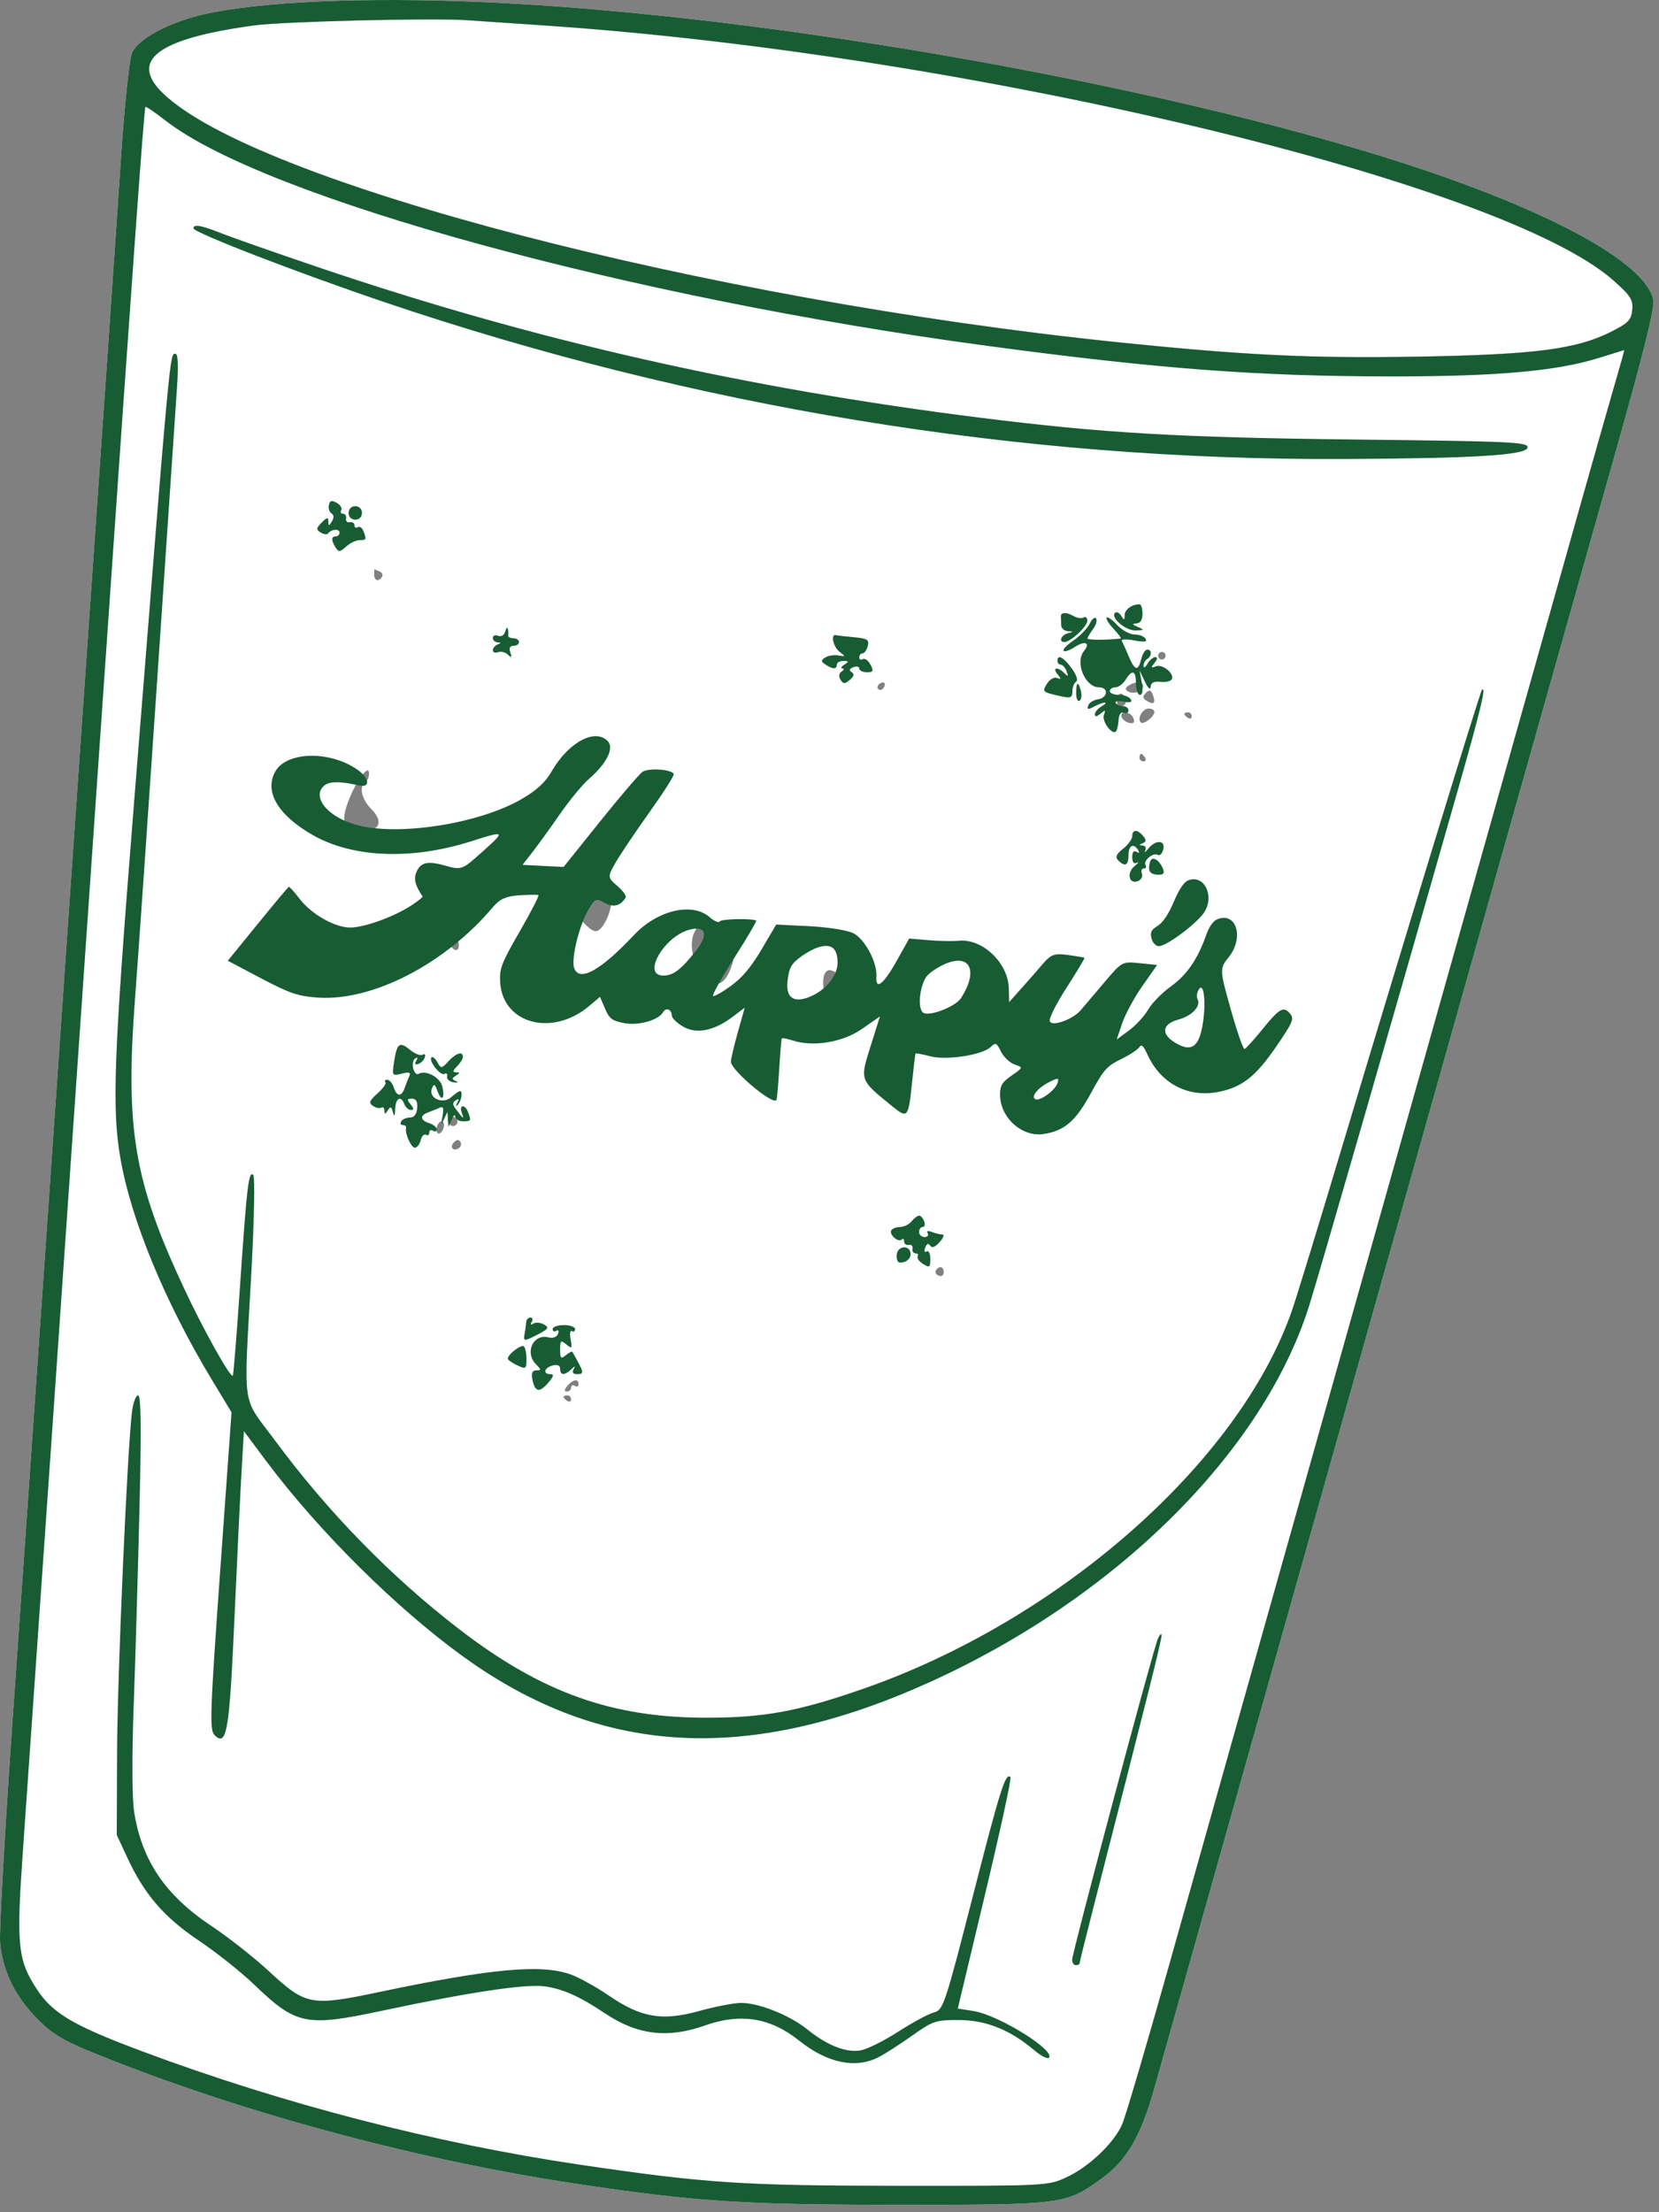
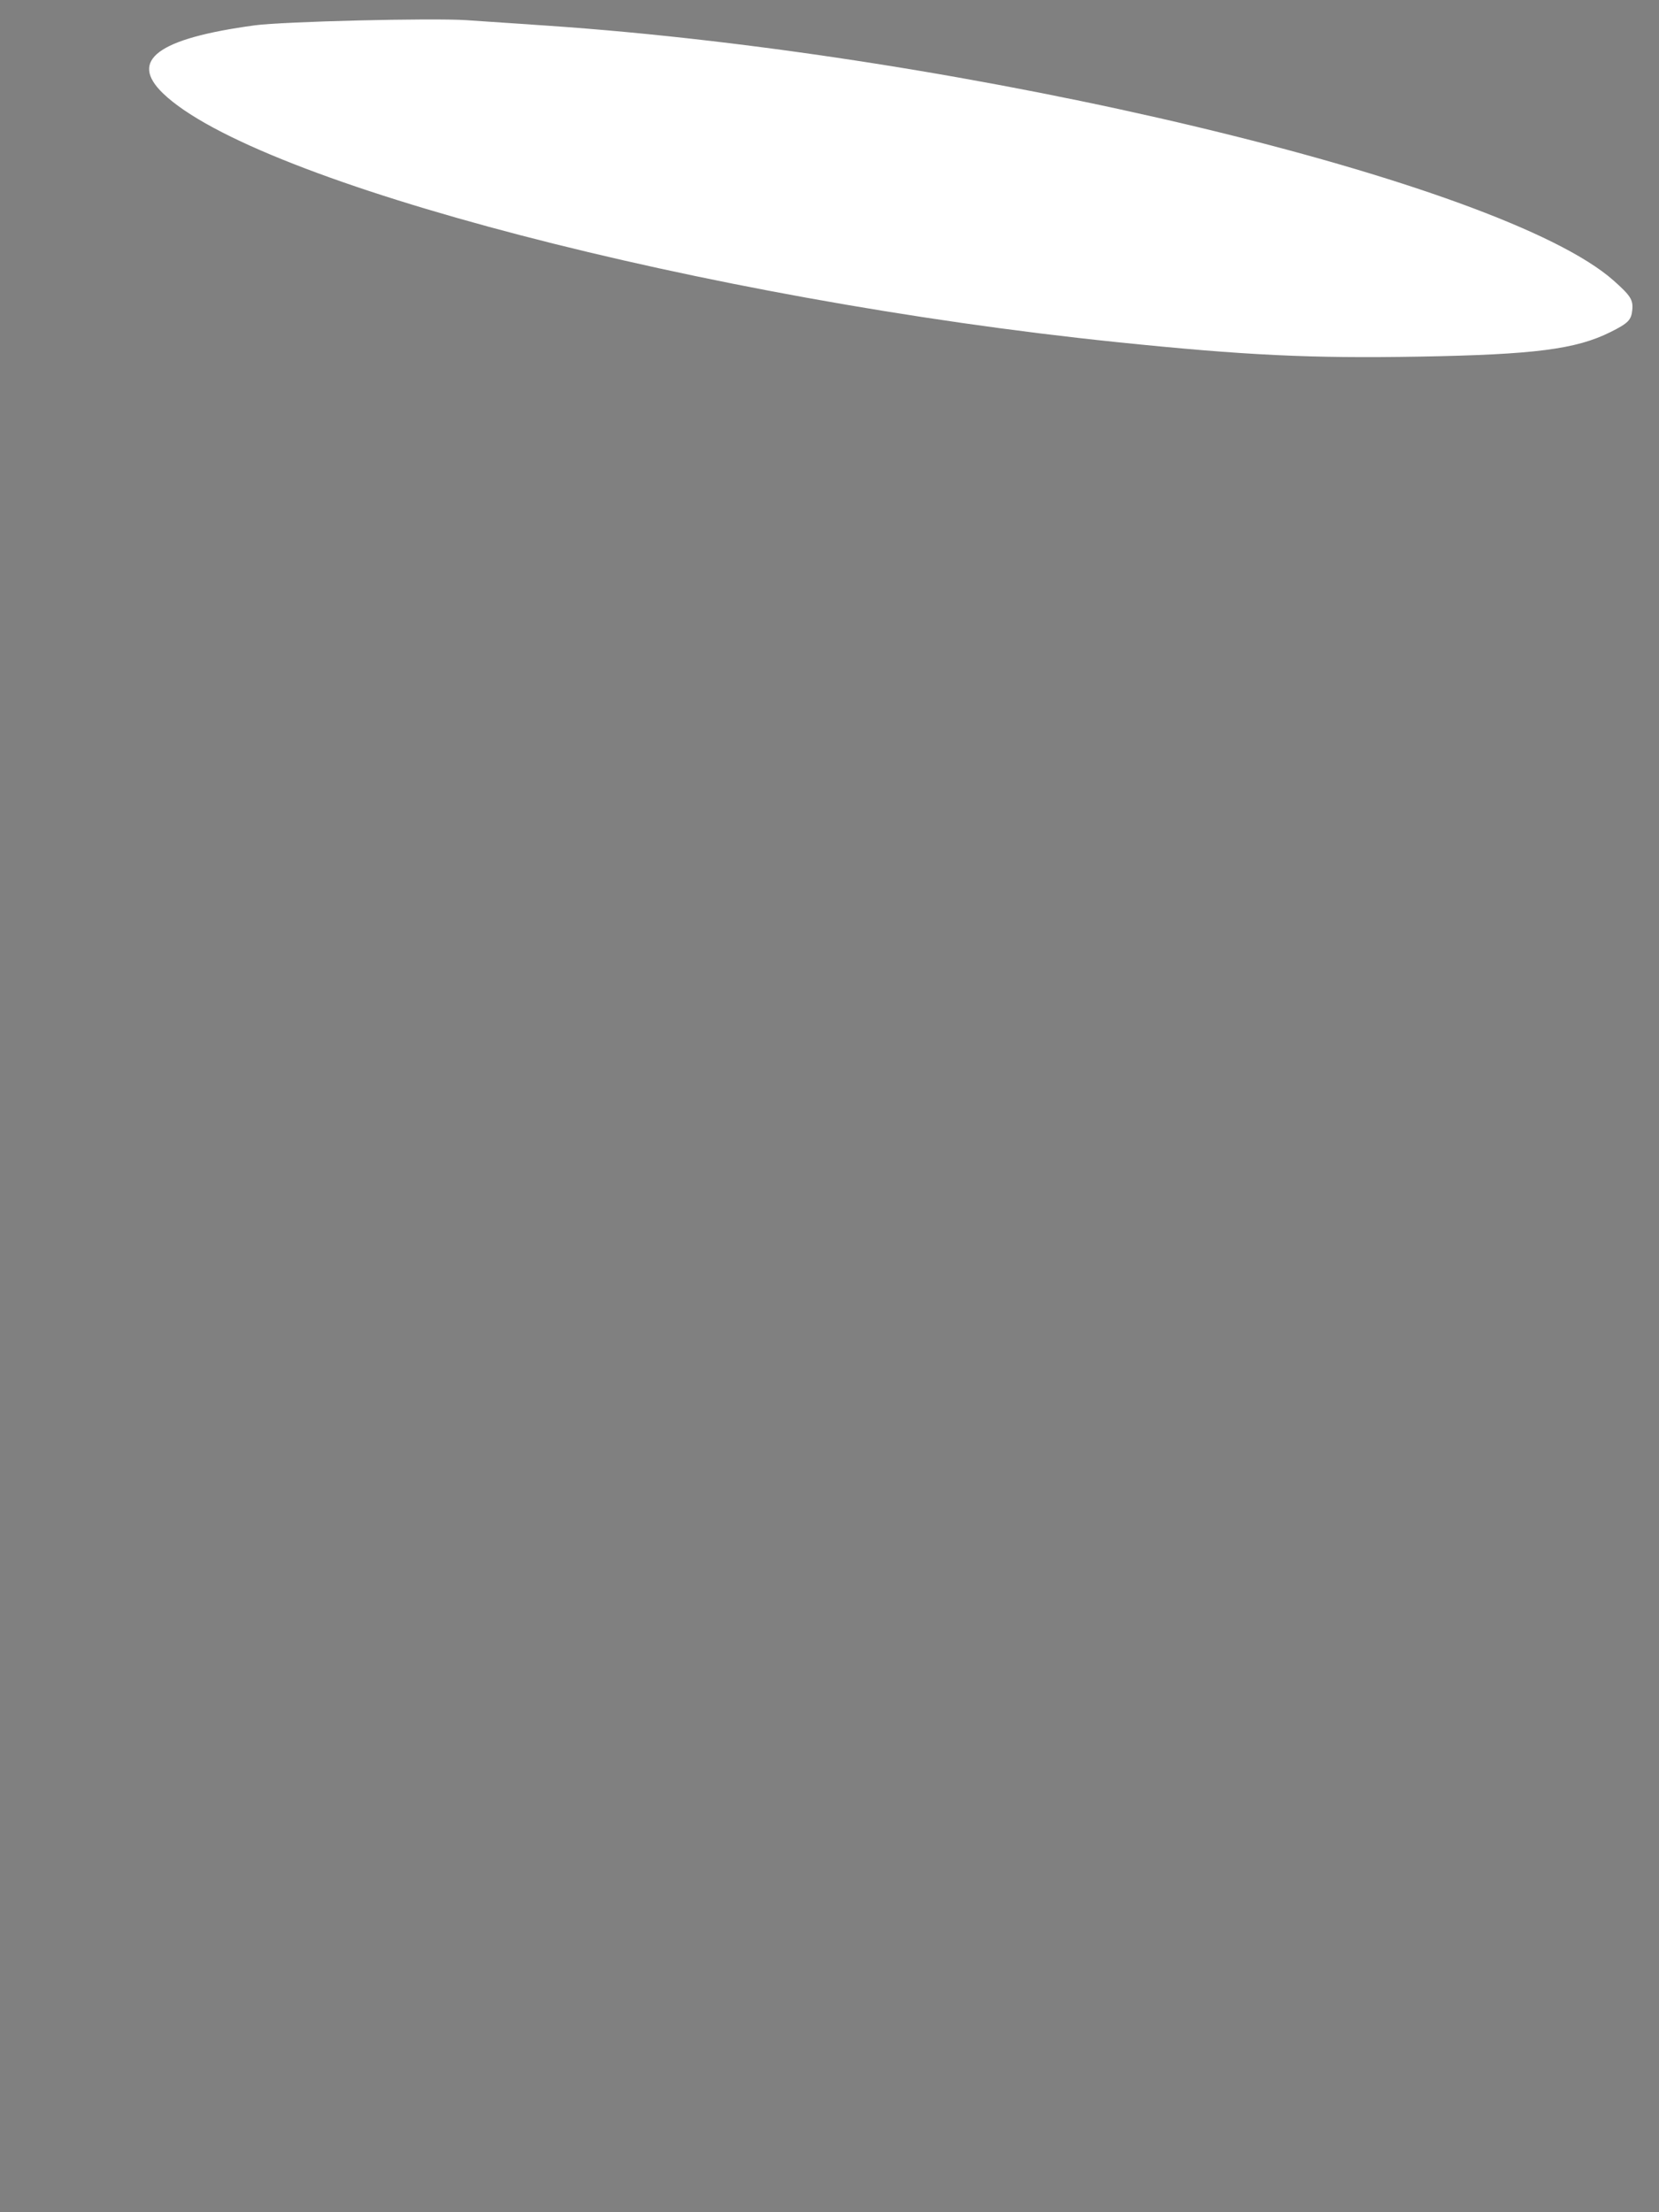
<svg xmlns="http://www.w3.org/2000/svg" width="201" height="268" viewBox="0 0 201 268" fill="none">
  <rect x="0" y="0" width="201" height="268" fill="#808080" stroke="none" />
-   <path fill-rule="evenodd" clip-rule="evenodd" d="M61.49 0.401C97.92 2.359 148.326 11.783 176.106 21.828C190.574 27.061 199.45 32.364 200.304 36.287C200.514 37.249 199.167 42.659 195.421 55.897C192.576 65.951 186.771 86.521 182.521 101.608C178.272 116.694 170.009 146.009 164.16 166.753C158.311 187.497 150.746 214.344 147.348 226.413C143.952 238.482 140.559 250.517 139.811 253.157C138.218 258.769 136.516 261.69 133.592 263.827C129.131 267.087 129.03 267.101 108.831 267.099C89.874 267.096 84.199 266.724 69.645 264.528C50.926 261.703 30.463 256.25 13.496 249.564C7.802 247.32 6.652 246.689 4.641 244.699C1.885 241.974 0.304 238.775 0.014 235.334C-0.104 233.947 0.626 221.087 1.636 206.755C2.646 192.423 4.297 168.765 5.306 154.181C6.315 139.598 7.956 115.94 8.953 101.608C13.012 43.282 13.914 30.242 14.644 19.318C15.065 13.032 15.666 7.243 15.981 6.454C16.723 4.591 20.999 2.42 25.706 1.515C33.538 0.009 46.62 -0.398 61.49 0.401ZM56.507 2.443C57.877 2.536 62.261 2.833 66.247 3.105C117.396 6.586 182.015 22.026 195.497 33.987C197.562 35.819 197.88 36.32 197.762 37.548C197.644 38.774 197.271 39.153 195.133 40.222C190.953 42.312 185.922 42.958 171.918 43.203C158.834 43.432 150.839 43.049 135.333 41.449C85.496 36.308 30.992 22.102 19.768 11.328C15.566 7.295 19.108 4.659 30.867 3.069C34.304 2.604 52.364 2.163 56.507 2.443ZM45.977 69.224C46.29 69.352 46.431 69.644 46.29 69.874C45.892 70.523 45.332 70.367 45.332 69.606C45.332 69.229 45.349 68.937 45.37 68.957C45.391 68.976 45.664 69.097 45.977 69.224ZM141.223 79.435C141.223 79.687 141.019 79.892 140.77 79.892C140.52 79.892 140.317 79.687 140.317 79.435C140.317 79.184 140.52 78.978 140.77 78.978C141.019 78.978 141.223 79.184 141.223 79.435ZM133.521 80.35C133.521 80.601 133.305 80.807 133.042 80.807C132.778 80.807 132.688 80.601 132.842 80.35C132.996 80.098 133.211 79.892 133.321 79.892C133.432 79.892 133.521 80.098 133.521 80.35ZM138.505 83.107C138.505 83.743 137.315 84.166 136.666 83.762C136.284 83.523 136.309 83.329 136.757 83.042C137.6 82.503 138.505 82.537 138.505 83.107ZM107.178 83.07C107.078 83.371 106.849 83.603 106.668 83.584C106.126 83.527 106.232 82.9 106.815 82.704C107.114 82.603 107.278 82.768 107.178 83.07ZM139.678 84.179C140.057 85.174 139.792 85.441 138.948 84.915C138.43 84.592 138.405 84.382 138.833 83.949C139.262 83.517 139.446 83.567 139.678 84.179ZM136.389 84.655C136.524 85.011 136.342 85.416 135.984 85.555C135.554 85.721 135.333 85.501 135.333 84.907C135.333 83.866 136.026 83.701 136.389 84.655ZM139.864 86.237C139.864 86.813 138.534 87.846 138.211 87.52C137.747 87.052 138.44 85.835 139.17 85.835C139.551 85.835 139.864 86.016 139.864 86.237ZM144.394 86.777C144.394 87.043 144.19 87.134 143.941 86.978C143.692 86.823 143.488 86.605 143.488 86.494C143.488 86.383 143.692 86.293 143.941 86.293C144.19 86.293 144.394 86.511 144.394 86.777ZM137.322 87.012C137.512 87.513 137.367 87.686 136.841 87.583C136.427 87.502 136.003 87.178 135.9 86.864C135.622 86.023 137.001 86.166 137.322 87.012ZM138.731 91.778C138.885 92.03 138.795 92.236 138.531 92.236C138.268 92.236 138.052 92.03 138.052 91.778C138.052 91.527 138.141 91.321 138.251 91.321C138.361 91.321 138.577 91.527 138.731 91.778ZM44.714 93.695C44.722 94.12 44.525 94.595 44.275 94.75C43.453 95.263 43.804 96.83 45.015 98.052C46.512 99.563 46.001 100.693 43.822 100.693C41.67 100.693 41.212 99.681 42.191 97.093C43.148 94.565 44.69 92.488 44.714 93.695ZM72.793 106.253C73.315 106.923 73.867 107.973 74.02 108.587C74.354 109.933 73.104 112.808 72.184 112.808C71.285 112.808 69.203 110.205 69.14 109.001C68.937 105.149 70.825 103.729 72.793 106.253ZM87.117 112.218C87.543 112.648 88.165 113.661 88.5 114.469C89.017 115.719 89.007 116.18 88.431 117.573C87.612 119.551 86.412 119.712 85.093 118.019C83.749 116.295 83.422 113.972 84.328 112.578C85.195 111.241 86.041 111.132 87.117 112.218ZM54.81 112.472C55.645 113.758 55.856 115.094 55.225 115.094C54.629 115.094 53.683 113.013 53.859 112.091C53.997 111.37 54.129 111.423 54.81 112.472ZM101.794 118.278C104.02 120.525 104.017 125.887 101.79 124.684C100.71 124.1 100.241 123.004 99.814 120.065C99.453 117.586 100.327 116.798 101.794 118.278ZM55.355 135.635C55.664 136.14 54.95 136.686 54.531 136.263C54.101 135.828 54.181 135.209 54.668 135.209C54.903 135.209 55.212 135.401 55.355 135.635ZM53.789 136.298C53.789 136.675 53.585 137.111 53.336 137.266C53.087 137.422 52.883 137.24 52.883 136.863C52.883 136.486 53.087 136.05 53.336 135.895C53.585 135.739 53.789 135.921 53.789 136.298ZM55.784 138.338C55.94 138.594 55.848 138.941 55.578 139.109C54.882 139.543 54.432 138.949 55.014 138.362C55.339 138.033 55.592 138.026 55.784 138.338ZM114.343 154.138C114.343 154.491 114.072 154.675 113.742 154.547C113.411 154.419 113.253 154.13 113.391 153.905C113.774 153.279 114.343 153.418 114.343 154.138ZM70.098 167.694C70.098 167.961 69.894 168.052 69.645 167.896C69.396 167.741 69.192 167.832 69.192 168.098C69.192 168.364 68.963 168.582 68.683 168.582C68.332 168.582 68.349 168.37 68.739 167.896C69.394 167.1 70.098 166.995 70.098 167.694ZM69.192 169.523C69.192 169.789 68.988 169.88 68.739 169.725C68.49 169.569 68.286 169.352 68.286 169.241C68.286 169.129 68.49 169.039 68.739 169.039C68.988 169.039 69.192 169.257 69.192 169.523Z" fill="white" />
  <path d="M56.507 2.443C57.877 2.536 62.261 2.833 66.247 3.105C117.396 6.586 182.015 22.026 195.497 33.987C197.562 35.819 197.88 36.32 197.762 37.548C197.644 38.774 197.271 39.153 195.133 40.222C190.953 42.312 185.922 42.958 171.918 43.203C158.834 43.432 150.839 43.049 135.333 41.449C85.496 36.308 30.992 22.102 19.768 11.328C15.566 7.295 19.108 4.659 30.867 3.069C34.304 2.604 52.364 2.163 56.507 2.443Z" fill="white" />
-   <path d="M25.705 1.515C33.537 0.009 46.62 -0.398 61.49 0.401C97.92 2.36 148.325 11.784 176.104 21.829C190.572 27.061 199.45 32.365 200.303 36.287C200.513 37.25 199.165 42.66 195.42 55.897C192.575 65.951 186.77 86.521 182.52 101.608C178.271 116.694 170.008 146.009 164.159 166.753C158.31 187.497 150.745 214.344 147.347 226.413C143.951 238.482 140.558 250.517 139.809 253.157C138.217 258.769 136.515 261.691 133.592 263.827C129.131 267.087 129.029 267.101 108.831 267.099C89.873 267.096 84.198 266.725 69.644 264.528C50.925 261.704 30.462 256.25 13.495 249.564C7.802 247.32 6.651 246.688 4.64 244.699C1.884 241.974 0.303 238.775 0.012 235.334C-0.105 233.947 0.626 221.086 1.635 206.755C2.645 192.423 4.297 168.765 5.305 154.182C6.314 139.598 7.955 115.94 8.952 101.608C13.011 43.282 13.913 30.242 14.643 19.319C15.064 13.033 15.665 7.243 15.98 6.454C16.723 4.591 20.998 2.42 25.705 1.515ZM17.619 12.952C17.465 13.075 16.04 32.876 12.569 83.093C7.322 158.995 4.045 206.221 2.774 224.25C1.968 235.691 2.148 237.454 4.476 241.002C6.392 243.92 8.884 245.387 17.221 248.504C34.216 254.858 52.792 259.667 70.324 262.251C85.515 264.49 89.931 264.782 108.831 264.799C126.791 264.814 126.971 264.805 129.217 263.764C131.945 262.499 134.972 259.616 135.964 257.337C136.363 256.419 138.919 247.75 141.642 238.07C144.367 228.39 148.94 212.138 151.805 201.955C154.67 191.772 161.22 168.525 166.361 150.296C171.502 132.067 179.789 102.647 184.777 84.921C189.765 67.195 194.522 50.377 195.349 47.548C196.176 44.72 196.823 42.408 196.785 42.411C196.74 42.417 195.423 42.827 193.852 43.323C188.716 44.949 181.466 45.606 168.72 45.602C152.401 45.597 140.464 44.699 119.725 41.916C76.234 36.081 32.066 23.976 20.038 14.596C18.792 13.624 17.704 12.885 17.619 12.952ZM16.735 169.039C17.086 169.041 17.134 172.954 16.902 182.64C16.723 190.12 16.409 200.869 16.202 206.526C15.971 212.852 15.993 217.868 16.261 219.553C17.188 225.399 20.055 229.624 25.592 233.307C27.649 234.676 30.768 237.126 32.523 238.751C37.068 242.961 37.629 243.068 45.907 241.332C59.529 238.475 65.555 237.919 69.125 239.19C70.147 239.554 72.218 240.698 73.726 241.732C77.676 244.438 80.213 244.875 84.712 243.622C86.645 243.084 88.937 242.643 89.803 242.643C91.955 242.643 95.709 244.147 97.812 245.853C100.217 247.802 102.559 248.716 104.305 248.386C105.1 248.235 107.157 247.206 108.876 246.098C110.595 244.99 112.526 243.952 113.167 243.791C114.278 243.512 114.49 242.875 117.87 229.698C121.215 216.654 121.835 214.698 122.428 215.296C122.564 215.44 121.183 221.802 119.36 229.438L116.043 243.328L117.963 243.63C120.985 244.105 127.941 248.425 127.081 249.293C126.905 249.469 126.114 249.062 125.321 248.389C122.41 245.917 119.486 244.737 116.226 244.718C113.404 244.701 113.026 244.825 110.563 246.574C109.112 247.606 107.273 248.788 106.475 249.203C103.681 250.656 100.246 249.948 96.826 247.215C93.331 244.421 89.725 243.845 85.382 245.386C80.91 246.972 77.212 246.526 73.344 243.937C70.269 241.878 68.226 240.958 66.02 240.64C63.744 240.312 56.825 241.348 46.271 243.597C37.055 245.561 35.891 245.321 30.779 240.411C29.212 238.906 26.2 236.512 24.084 235.091C19.873 232.264 17.487 229.495 15.415 225.027L14.148 222.299L14.185 212.241C14.22 202.974 15.425 175.508 15.997 170.983C16.132 169.914 16.465 169.039 16.735 169.039ZM140.284 198.526C140.517 198.024 140.72 197.818 140.734 198.069C140.766 198.623 139.269 204.603 132.355 231.554C131.501 234.884 130.802 237.713 130.802 237.84C130.802 237.967 130.598 238.07 130.349 238.07C130.1 238.07 129.896 237.779 129.896 237.423C129.897 236.56 139.74 199.704 140.284 198.526ZM21.267 42.862C21.572 42.864 21.63 44.316 21.436 47.091C21.274 49.416 20.232 64.795 19.12 81.264C18.008 97.733 16.771 115.528 16.372 120.809C15.161 136.81 16.223 143.109 22.327 156.135C24.681 161.158 27.918 166.953 28.208 166.661C28.287 166.581 28.681 161.684 29.083 155.777C29.909 143.625 30.13 141.778 30.685 142.35C30.905 142.576 30.798 147.866 30.44 154.41C29.526 171.153 29.209 168.953 33.331 174.526C39.73 183.178 47.362 190.997 55.6 197.342C65.635 205.07 74.172 208.117 85.726 208.093C92.613 208.079 96.652 207.335 104.388 204.658C128.32 196.375 150.128 177.178 156.536 158.753C157.061 157.244 159.862 148.09 162.762 138.409C170.026 114.164 179.31 83.832 179.541 83.588C180.109 83.012 179.431 85.853 176.755 95.265C169.344 121.323 159.643 154.968 158.582 158.296C152.939 175.982 135.198 193.557 112.681 203.767C90.695 213.736 72.924 212.789 56.222 200.76C48.05 194.873 38.592 185.492 32.206 176.938L29.552 173.382L29.271 178.183C29.117 180.823 28.726 188.906 28.402 196.144C27.79 209.835 27.471 211.685 25.981 210.184C25.376 209.574 25.454 207.373 26.677 190.297L28.053 171.097L25.705 167.211C20.007 157.784 15.883 147.808 14.591 140.332C13.541 134.256 13.765 128.282 16.183 97.962C20.695 41.39 20.56 42.862 21.267 42.862ZM68.317 160.527C69.065 160.527 69.677 160.746 69.677 161.012C69.676 161.278 69.502 161.387 69.289 161.254C69.076 161.121 69.007 161.571 69.135 162.255C69.345 163.37 69.292 163.434 68.617 162.871C67.948 162.313 67.864 162.383 67.864 163.499C67.864 164.571 67.965 164.67 68.554 164.176C68.934 163.858 69.291 163.678 69.347 163.776C70.806 166.335 70.832 166.471 69.876 166.471C69.442 166.471 69.294 166.249 69.49 165.899C69.745 165.442 69.687 165.442 69.199 165.899C68.395 166.652 67.864 166.623 67.864 165.827C67.864 165.41 67.546 165.269 66.958 165.424C65.921 165.698 65.729 166.471 66.697 166.471C67.163 166.471 67.068 166.782 66.357 167.589C65.309 168.779 64.789 168.618 64.482 167.009C64.355 166.341 64.517 166.014 64.978 166.014C65.58 166.014 65.576 165.925 64.952 165.295C63.523 163.853 64.603 161.529 66.473 162.023C66.993 162.16 67.455 161.985 67.603 161.596C67.743 161.229 67.655 161.061 67.406 161.216C67.16 161.369 66.958 161.278 66.958 161.012C66.958 160.746 67.57 160.527 68.317 160.527ZM61.525 164.599C61.518 164.074 63.184 162.814 63.484 163.116C63.651 163.285 63.787 163.986 63.787 164.675C63.787 165.846 63.714 165.893 62.658 165.399C62.037 165.108 61.528 164.748 61.525 164.599ZM64.266 159.613C64.53 159.613 64.601 159.851 64.424 160.141C64.224 160.466 64.299 160.545 64.62 160.345C64.905 160.167 65.481 160.214 65.899 160.45C66.555 160.82 66.464 160.982 65.246 161.618C63.477 162.541 63.38 162.537 63.566 161.556C63.65 161.116 63.733 160.499 63.752 160.185C63.771 159.871 64.003 159.614 64.266 159.613ZM111.361 147.27C111.553 147.27 111.828 147.578 111.971 147.955C112.115 148.332 112.035 148.641 111.794 148.641C111.552 148.641 111.354 148.915 111.354 149.25C111.354 149.586 111.652 149.86 112.014 149.86C112.377 149.86 112.548 149.654 112.393 149.401C112.223 149.124 112.424 149.064 112.903 149.249C113.338 149.418 113.913 149.556 114.18 149.556C114.447 149.556 114.293 149.972 113.837 150.481C113.286 151.094 112.903 151.235 112.697 150.9C112.493 150.567 112.289 150.649 112.102 151.141C111.936 151.578 112.004 151.772 112.265 151.609C112.516 151.453 112.714 151.847 112.714 152.504C112.714 153.55 112.618 153.618 111.837 153.125C111.354 152.822 111.061 152.408 111.184 152.207C111.308 152.006 111.192 151.841 110.928 151.841C110.665 151.841 110.5 151.584 110.562 151.27C110.624 150.956 110.42 150.75 110.109 150.813C109.798 150.876 109.543 150.687 109.543 150.394C109.543 150.101 109.409 149.996 109.245 150.161C108.835 150.575 107.681 149.55 107.989 149.047C108.125 148.824 108.608 148.641 109.061 148.641C109.514 148.641 110.139 148.332 110.449 147.955C110.759 147.578 111.169 147.27 111.361 147.27ZM108.636 152.125C108.637 150.924 110.239 150.706 110.328 151.895C110.359 152.319 109.991 152.77 109.51 152.897C108.843 153.072 108.636 152.89 108.636 152.125ZM47.744 128.649C48.092 126.371 48.405 126.135 49.678 127.185C50.264 127.668 50.953 127.933 51.209 127.774C51.464 127.615 51.582 127.758 51.472 128.091C51.362 128.425 51.001 128.788 50.671 128.9C50.277 129.032 50.194 128.899 50.429 128.515C50.654 128.149 50.608 128.04 50.308 128.227C50.044 128.392 49.935 128.936 50.064 129.436C50.193 129.935 50.471 130.237 50.68 130.107C51.539 129.571 53.298 130.473 53.577 131.591C53.95 133.092 53.503 133.546 53.001 132.177C52.679 131.299 52.566 131.247 52.328 131.874C51.881 133.049 53.672 133.832 54.686 132.905C55.121 132.508 55.596 132.184 55.741 132.184C56.121 132.184 55.88 133.463 55.422 133.885C55.209 134.08 55.2 133.951 55.403 133.598C55.657 133.156 55.602 133.062 55.227 133.296C54.806 133.559 54.812 133.808 55.256 134.396C56.176 135.614 56.246 135.656 55.946 134.812C55.592 133.816 56.339 133.742 56.717 134.735C57.115 135.784 57.083 135.841 56.086 135.841C55.587 135.841 55.165 135.583 55.148 135.269C55.13 134.955 54.941 135.11 54.726 135.612L54.338 136.526L54.273 135.612L54.21 134.697L53.782 135.612C53.435 136.353 53.402 136.28 53.607 135.225C53.794 134.262 53.707 133.994 53.274 134.195C52.952 134.346 52.331 134.596 51.895 134.751C50.841 135.126 50.891 135.712 52.008 136.069C52.507 136.229 52.915 136.564 52.915 136.813C52.915 137.062 52.711 137.139 52.462 136.984C52.212 136.828 52.009 136.931 52.008 137.212C52.008 137.493 51.828 137.611 51.607 137.473C51.386 137.335 51.099 137.631 50.969 138.131C50.84 138.631 50.525 139.041 50.269 139.041C49.807 139.041 49.03 137.295 49.201 136.641C49.25 136.452 49.074 136.298 48.81 136.298C48.547 136.298 48.457 136.092 48.611 135.841C48.765 135.59 49.242 135.384 49.672 135.384C50.177 135.384 50.485 134.98 50.546 134.24C50.61 133.455 50.411 133.098 49.909 133.098C49.312 133.098 49.282 133.222 49.743 133.783C50.149 134.277 50.161 134.469 49.785 134.469C49.497 134.469 49.145 134.16 49.002 133.783C48.579 132.671 47.935 132.998 47.879 134.355C47.842 135.246 47.762 135.359 47.606 134.745C47.43 134.05 47.308 134.005 46.986 134.517C46.676 135.011 46.584 135.021 46.579 134.557C46.575 134.228 46.41 134.06 46.211 134.184C46.012 134.308 45.553 134.213 45.191 133.974C44.647 133.614 44.744 133.35 45.751 132.45C46.42 131.852 46.844 131.238 46.694 131.087C46.544 130.936 46.645 130.812 46.919 130.812C47.193 130.812 47.547 131.223 47.705 131.726C48.06 132.854 48.639 132.904 49.011 131.84C49.166 131.4 49.419 130.754 49.576 130.404C49.796 129.913 49.589 129.837 48.671 130.069C47.513 130.363 47.487 130.323 47.744 128.649ZM66.854 93.417C68.903 89.883 72.158 88.165 73.663 89.821C74.424 90.659 73.478 92.524 71.362 94.359C70.583 95.034 69.004 96.944 67.854 98.603C66.704 100.261 65.212 102.329 64.537 103.196L63.309 104.774L65.797 104.901L68.283 105.027L72.726 99.488C75.169 96.443 77.478 93.747 77.856 93.496C78.614 92.995 81.479 93.215 81.629 93.785C81.68 93.984 80.358 96.056 78.691 98.391C77.024 100.726 75.188 103.454 74.611 104.453C73.594 106.214 73.599 106.3 74.786 107.321C75.459 107.9 75.919 108.529 75.809 108.72C75.218 109.743 74.309 109.983 73.276 109.387C72.222 108.778 72.078 108.84 71.268 110.243C70.142 112.195 69.174 116.204 69.568 117.285C70.195 119.003 72.764 117.582 76.804 113.281C79.652 110.251 83.884 109.26 86.001 111.127C86.546 111.608 87.091 111.831 87.211 111.623C87.392 111.309 91.101 111.233 91.62 111.532C91.707 111.584 90.508 113.622 88.953 116.063C87.398 118.502 86.248 120.57 86.397 120.658C86.547 120.745 87.532 120.185 88.585 119.414C89.959 118.408 91.001 117.164 92.273 115.008L94.046 112.003L98.174 112.212C100.444 112.327 102.829 112.724 103.474 113.097C104.863 113.899 106.289 116.632 106.182 118.286C106.068 120.045 107.051 119.261 108.726 116.256L110.151 113.7L112.484 113.899C113.767 114.007 115.432 114.038 116.184 113.966C119.064 113.692 122.17 116.679 122.228 119.777L122.259 121.403L123.768 119.718C124.598 118.79 125.776 117.445 126.385 116.728C127.317 115.629 127.791 115.466 129.389 115.691C130.433 115.837 131.337 115.987 131.399 116.023C131.46 116.06 130.501 117.661 129.267 119.582C127.954 121.628 127.092 123.333 127.186 123.696C127.378 124.426 129.928 123.538 130.926 122.395C131.278 121.991 132.55 120.492 133.754 119.064C135.923 116.487 135.958 116.468 138.068 116.685L140.196 116.902L138.421 119.429C137.444 120.818 136.342 122.849 135.971 123.942L135.298 125.928L136.793 124.828C137.614 124.223 138.656 123.089 139.107 122.308C139.558 121.527 140.788 120.27 141.84 119.514C143.793 118.11 145.088 116.233 146.128 113.301C146.511 112.22 146.996 111.546 147.536 111.343C149.849 110.475 150.742 113.644 148.845 115.986C147.759 117.327 147.766 117.48 149.11 122.261C149.868 124.955 150.621 127.122 150.785 127.079C150.948 127.035 151.919 125.966 152.942 124.703C155.035 122.122 155.532 121.845 156.318 122.821C156.81 123.433 156.639 123.838 154.675 126.711C152.165 130.383 150.526 131.688 147.7 132.265C143.958 133.029 140.61 131.276 139 127.711C138.544 126.7 138.281 126.456 138.061 126.837C137.893 127.128 136.889 127.79 135.83 128.308C134.11 129.149 133.721 129.583 132.207 132.372C130.329 135.83 128.974 137.005 126.42 137.384C123.737 137.782 121.065 135.274 121.167 132.452C121.203 131.449 121.45 131.072 122.594 130.28C123.971 129.326 123.972 129.321 122.927 128.959C122.35 128.759 121.611 128.062 121.286 127.41C120.731 126.298 120.651 126.264 120.004 126.859C118.951 127.825 114.658 128.478 112.72 127.966C111.771 127.715 110.961 127.568 110.921 127.638C110.88 127.711 110.696 129.252 110.511 131.065C110.069 135.422 109.976 135.538 108.135 134.047L108.006 133.942C105.963 132.287 105.013 131.517 104.759 130.563C104.538 129.733 104.842 128.763 105.412 126.95L105.454 126.817L106.61 123.139L104.408 124.668C102.094 126.275 98.503 126.864 96.016 126.044C95.352 125.825 94.767 125.718 94.717 125.805C94.666 125.895 94.528 127.559 94.41 129.507C94.291 131.457 94.14 133.145 94.074 133.26C93.675 133.945 88.584 129.672 88.555 128.628C88.548 128.329 88.921 126.731 89.385 125.08L90.228 122.078L88.746 123.196C86.505 124.887 84.39 125.306 82.779 124.376C82.027 123.942 81.406 123.346 81.398 123.051C81.378 122.27 80.697 122 80.334 122.629C79.768 123.608 77.298 124.291 75.591 123.942C74.117 123.64 73.838 123.424 73.302 122.18L72.693 120.763L71.406 121.854C66.941 125.639 60.925 124.058 60.599 119.015C60.492 117.358 60.755 116.675 62.96 112.856C64.324 110.493 65.348 108.506 65.236 108.441C65.124 108.376 64.082 108.384 62.922 108.46C61.316 108.565 60.55 108.91 59.711 109.905C53.933 116.759 45.185 121.288 38.555 120.857C36.145 120.7 35.08 120.341 31.653 118.529L27.6 116.388L31.212 111.948C33.198 109.507 34.896 107.479 34.986 107.442C35.076 107.404 35.647 108.03 36.256 108.834C37.654 110.68 40.4 112.284 42.303 112.365C43.942 112.435 47.686 111.103 49.86 109.676C50.646 109.16 51.249 108.676 51.2 108.602C50.317 107.288 50.11 106.517 50.428 105.716C50.934 104.444 51.797 104.249 54.055 104.899C55.754 105.387 56.059 105.298 57.715 103.834C61.432 100.547 61.431 100.543 57.026 101.938C49.828 104.217 42.707 103.921 37.855 101.141C33.647 98.729 31.973 95.854 33.369 93.436C34.761 91.025 39.972 90.918 43.289 93.233C44.75 94.251 44.904 95.461 43.535 95.157C40.699 94.53 39.47 94.647 38.923 95.595C38.103 97.014 40.055 99.045 43.066 99.905C48.141 101.356 58.112 99.802 63.281 96.754C65.098 95.683 66.062 94.783 66.854 93.417ZM128.112 131.245C128.353 130.552 128.212 130.532 127.098 131.1C125.732 131.796 124.881 132.847 125.428 133.163C125.945 133.46 127.803 132.131 128.112 131.245ZM54.335 128.565C55.257 127.566 56.086 127.315 56.086 128.036C56.086 128.269 55.765 128.783 55.374 129.179C54.839 129.718 54.811 129.899 55.261 129.904C55.742 129.91 55.739 129.988 55.242 130.306C54.721 130.639 54.721 130.744 55.242 130.977C55.582 131.129 55.453 131.193 54.953 131.119C54.455 131.046 54.103 130.725 54.172 130.407C54.24 130.09 54.101 129.951 53.863 130.1C53.383 130.399 51.882 128.503 52.279 128.101C52.417 127.962 52.737 128.223 52.992 128.683C53.434 129.48 53.495 129.474 54.335 128.565ZM145.716 124.09C146.151 121.423 145.854 118.852 145.23 119.886C145.011 120.25 144.944 120.759 145.082 121.019C145.538 121.874 144.451 123.056 142.791 123.509C140.739 124.069 140.616 125.303 142.503 126.393C144.366 127.469 145.269 126.821 145.716 124.09ZM116.424 120.929C118.525 117.694 117.599 115.521 114.634 116.723C113.847 117.042 112.844 117.675 112.404 118.131C111.442 119.13 111.087 122.243 111.884 122.703C112.662 123.153 115.767 121.94 116.424 120.929ZM101.482 116.432C101.399 114.841 100.721 114.324 99.247 114.727C98.662 114.886 97.617 115.452 96.924 115.984C95.85 116.808 95.629 117.213 95.431 118.707C95.152 120.83 96.111 121.568 98.099 120.762C100.125 119.941 101.569 118.092 101.482 116.432ZM84.328 115.173C85.879 113.207 85.516 112.087 83.506 112.636C80.454 113.469 77.776 118.113 80.306 118.186C81.533 118.22 82.488 117.505 84.328 115.173ZM143.993 106.637C145.845 105.942 147.141 108.398 145.977 110.4C145.202 111.733 141.438 114.587 140.409 114.623C140.057 114.635 139.658 114.224 139.523 113.71C139.324 112.952 139.463 112.66 140.259 112.161C140.9 111.76 141.579 110.747 142.216 109.242C142.875 107.685 143.451 106.84 143.993 106.637ZM137.177 101.291C137.178 100.459 137.82 100.453 138.5 101.28C138.905 101.773 138.891 101.976 138.442 102.158C137.969 102.35 137.971 102.403 138.45 102.432C138.776 102.452 138.913 102.725 138.756 103.039C138.598 103.354 138.761 103.25 139.119 102.811C140.031 101.687 141.235 101.76 140.934 102.92C140.805 103.42 140.509 103.711 140.277 103.567C139.729 103.225 138.471 104.276 138.795 104.805C138.931 105.028 138.833 105.211 138.577 105.211C138.321 105.211 138.22 105.492 138.35 105.837C138.481 106.182 138.263 106.59 137.866 106.744C136.779 107.165 136.462 105.745 137.46 104.926C137.927 104.542 138.054 104.359 137.743 104.518C137.378 104.704 137.177 104.463 137.177 103.839C137.178 103.224 137.367 102.99 137.7 103.197C138.024 103.4 138.1 103.323 137.899 102.996C137.345 102.091 136.724 102.416 136.724 103.61C136.724 104.847 136.3 105.058 135.479 104.23C135.088 103.835 135.234 103.486 136.068 102.824C136.678 102.34 137.177 101.65 137.177 101.291ZM139.215 105.106C139.289 104.084 139.579 103.811 140.168 104.207C140.428 104.382 140.763 104.862 140.914 105.275C141.119 105.837 140.934 106.008 140.173 105.96C139.511 105.918 139.177 105.621 139.215 105.106ZM134.078 74.813C134.203 74.688 134.783 75.098 135.367 75.726C135.951 76.353 136.891 76.866 137.456 76.866C138.021 76.866 138.626 77.101 138.802 77.387C139.03 77.761 138.642 77.817 137.422 77.586C136.487 77.41 135.811 77.432 135.919 77.637C136.027 77.842 136.398 78.678 136.745 79.495C137.501 81.278 137.889 81.365 138.269 79.838C138.426 79.21 138.754 78.695 138.998 78.695C139.577 78.695 139.571 79.475 138.989 79.838C138.74 79.993 138.542 80.366 138.55 80.665C138.557 80.965 138.771 80.849 139.025 80.409C139.279 79.97 139.706 79.609 139.973 79.609C140.281 79.61 140.249 79.865 139.886 80.306C139.409 80.887 139.435 80.955 140.046 80.719C140.861 80.403 142.364 81.651 141.961 82.309C141.819 82.54 141.195 82.673 140.573 82.604C139.795 82.517 139.43 82.709 139.405 83.216C139.384 83.642 139.093 83.374 138.715 82.581L138.061 81.21L138.335 82.695C138.506 83.625 138.425 84.181 138.119 84.181C137.85 84.181 137.63 83.564 137.63 82.81C137.63 81.219 137.179 81.055 136.376 82.353C136.064 82.855 135.506 83.267 135.135 83.267C134.763 83.267 134.459 83.472 134.459 83.724C134.459 83.975 134.957 84.181 135.565 84.181C136.173 84.181 136.814 84.416 136.991 84.704C137.212 85.065 136.943 85.157 136.126 84.999C135.474 84.874 135.047 84.947 135.178 85.161C135.31 85.376 135.712 85.553 136.071 85.553C136.43 85.553 136.724 85.78 136.724 86.059C136.724 86.337 136.469 86.466 136.158 86.346C135.809 86.21 135.565 86.555 135.524 87.24C135.487 87.853 135.344 88.469 135.206 88.609C134.731 89.087 133.464 87.36 133.746 86.619C133.98 86.003 133.912 85.976 133.337 86.458C132.9 86.824 132.647 86.856 132.647 86.546C132.647 86.276 133.003 85.846 133.439 85.589C134.511 84.959 133.733 84.966 132.565 85.597C131.832 85.993 131.679 85.969 131.838 85.483C131.948 85.144 132.481 84.801 133.022 84.721C134.225 84.542 134.342 83.267 133.155 83.267C131.465 83.267 130.208 80.238 131.331 78.871C132.151 77.874 131.455 77.566 130.221 78.381C129.619 78.779 129.009 78.986 128.866 78.842C128.724 78.697 129.258 78.136 130.053 77.595C130.85 77.054 131.735 76.136 132.022 75.556C132.309 74.975 132.662 74.694 132.807 74.93C132.952 75.167 132.778 75.751 132.421 76.228C132.063 76.704 131.763 77.212 131.756 77.354C131.745 77.552 134.243 77.549 135.784 77.349C135.888 77.334 135.497 76.809 134.914 76.183C134.329 75.555 133.953 74.938 134.078 74.813ZM130.382 83.98C130.382 82.579 130.64 82.466 130.966 83.724C131.096 84.226 131.017 84.753 130.792 84.894C130.566 85.034 130.382 84.623 130.382 83.98ZM128.117 80.067C128.117 79.223 128.844 79.599 129.84 80.957C130.421 81.751 130.642 82.419 130.378 82.584C130.131 82.738 129.928 83.267 129.928 83.76C129.928 84.499 129.711 84.608 128.682 84.381C126.247 83.842 126.232 83.829 126.859 82.815C127.176 82.303 127.719 81.995 128.066 82.129C128.583 82.329 128.593 82.246 128.125 81.677C127.44 80.843 128.145 80.738 128.959 81.553C129.416 82.011 129.469 81.965 129.227 81.324C129.062 80.885 128.744 80.524 128.521 80.524C128.299 80.524 128.117 80.318 128.117 80.067ZM101.275 76.946C101.463 76.99 102.46 77.104 103.492 77.199C105.091 77.347 105.334 77.503 105.137 78.262C105.011 78.752 104.727 79.152 104.507 79.153C104.287 79.153 104.106 79.371 104.106 79.637C104.106 79.903 104.3 80 104.537 79.853C104.773 79.705 105.188 80.001 105.459 80.511C105.878 81.301 105.814 81.439 105.028 81.439C104.521 81.439 104.106 81.239 104.106 80.995C104.106 80.752 103.783 80.678 103.388 80.831C102.901 81.02 102.836 81.211 103.183 81.428C103.541 81.651 103.473 81.934 102.961 82.363C102.342 82.881 102.162 82.877 101.831 82.335C101.584 81.932 101.639 81.56 101.978 81.343C102.276 81.151 102.317 80.99 102.068 80.982C101.819 80.974 101.92 80.767 102.294 80.524C102.874 80.145 102.858 80.079 102.18 80.073C101.745 80.07 101.389 80.272 101.388 80.524C101.388 81.099 100.904 81.096 100.029 80.517C99.448 80.132 99.443 80.007 99.991 79.65C100.343 79.422 101.056 79.311 101.576 79.404C102.451 79.562 102.462 79.531 101.728 78.971C100.955 78.381 100.598 76.787 101.275 76.946ZM61.215 76.498C61.326 76.073 61.465 75.93 61.523 76.181C61.582 76.432 61.605 76.792 61.575 76.981C61.545 77.169 61.828 77.323 62.202 77.323C62.575 77.323 62.881 77.53 62.881 77.781C62.88 78.033 62.581 78.238 62.216 78.238C61.778 78.238 61.646 78.512 61.83 79.038C62.049 79.667 61.984 79.724 61.533 79.303C61.217 79.008 60.677 78.876 60.334 79.009C59.991 79.142 59.71 79.04 59.71 78.782C59.71 78.525 59.964 78.21 60.276 78.083C60.729 77.899 60.729 77.846 60.276 77.817C59.964 77.798 59.71 77.553 59.71 77.275C59.71 76.996 60.003 76.883 60.361 77.022C60.739 77.168 61.097 76.948 61.215 76.498ZM128.536 74.706C128.48 74.162 129.196 74.122 130.046 74.62C130.484 74.877 131.044 74.961 131.292 74.807C131.539 74.653 131.741 74.833 131.741 75.206C131.741 75.888 129.698 77.781 128.962 77.781C128.24 77.781 128.56 76.936 129.362 76.725C130.117 76.526 130.117 76.512 129.362 76.462C128.926 76.433 128.569 76.101 128.569 75.724C128.569 75.347 128.554 74.889 128.536 74.706ZM138.063 73.209C138.261 73.209 138.423 73.724 138.423 74.353C138.423 75.089 138.161 75.507 137.686 75.528C137.122 75.552 137.161 75.651 137.856 75.952C138.676 76.308 138.65 76.348 137.587 76.377C136.373 76.41 134.517 74.827 135.091 74.248C135.269 74.069 135.604 74.224 135.836 74.594C136.195 75.168 136.258 75.156 136.264 74.516C136.271 73.836 137.133 73.209 138.063 73.209ZM39.846 61.181C39.965 60.635 40.195 60.572 40.805 60.921C41.246 61.173 41.489 61.572 41.346 61.808C41.201 62.044 41.299 62.237 41.562 62.237C41.826 62.237 41.99 62.495 41.928 62.809C41.866 63.123 42.07 63.328 42.382 63.266C42.693 63.203 42.948 63.37 42.948 63.636C42.948 63.902 43.13 64.006 43.353 63.867C43.577 63.728 43.883 63.939 44.033 64.335C44.424 65.365 44.392 65.438 43.55 65.438C43.133 65.438 42.408 65.79 41.937 66.219C41.198 66.894 41.023 66.909 40.662 66.333C40.115 65.46 40.122 64.981 40.682 64.981C40.931 64.981 41.135 64.775 41.136 64.524C41.136 64.029 40.154 64.094 39.765 64.613C39.634 64.789 39.226 64.745 38.859 64.516C38.282 64.156 38.299 63.99 38.984 63.299C39.622 62.655 39.779 62.629 39.784 63.168C39.79 63.753 39.843 63.752 40.213 63.163C40.482 62.733 40.464 62.383 40.162 62.194C39.901 62.032 39.758 61.576 39.846 61.181ZM43.045 61.323C43.519 61.323 43.854 61.661 43.854 62.14C43.854 62.618 43.519 62.955 43.045 62.955C42.571 62.955 42.236 62.618 42.236 62.14C42.236 61.661 42.571 61.324 43.045 61.323ZM23.437 27.662C23.434 27.121 24.389 27.291 26.833 28.265C28.079 28.761 33.38 30.619 38.612 32.393C64.672 41.226 90.202 47.026 118.798 50.609C133.669 52.473 142.869 53.008 164.236 53.248C183.316 53.463 185.198 53.552 185.07 54.231C184.897 55.147 178.615 55.534 162.741 55.607C123.524 55.787 84.178 49.343 46.468 36.566C35.919 32.993 23.447 28.171 23.437 27.662ZM56.507 2.443C52.364 2.163 34.303 2.605 30.866 3.069C19.108 4.659 15.566 7.295 19.767 11.328C30.991 22.103 85.495 36.309 135.333 41.449C150.839 43.049 158.834 43.432 171.917 43.203C185.92 42.958 190.953 42.312 195.132 40.223C197.27 39.154 197.643 38.775 197.761 37.548C197.88 36.32 197.561 35.82 195.496 33.987C182.014 22.026 117.395 6.586 66.246 3.106C62.26 2.834 57.877 2.536 56.507 2.443Z" fill="#185C33" />
</svg>